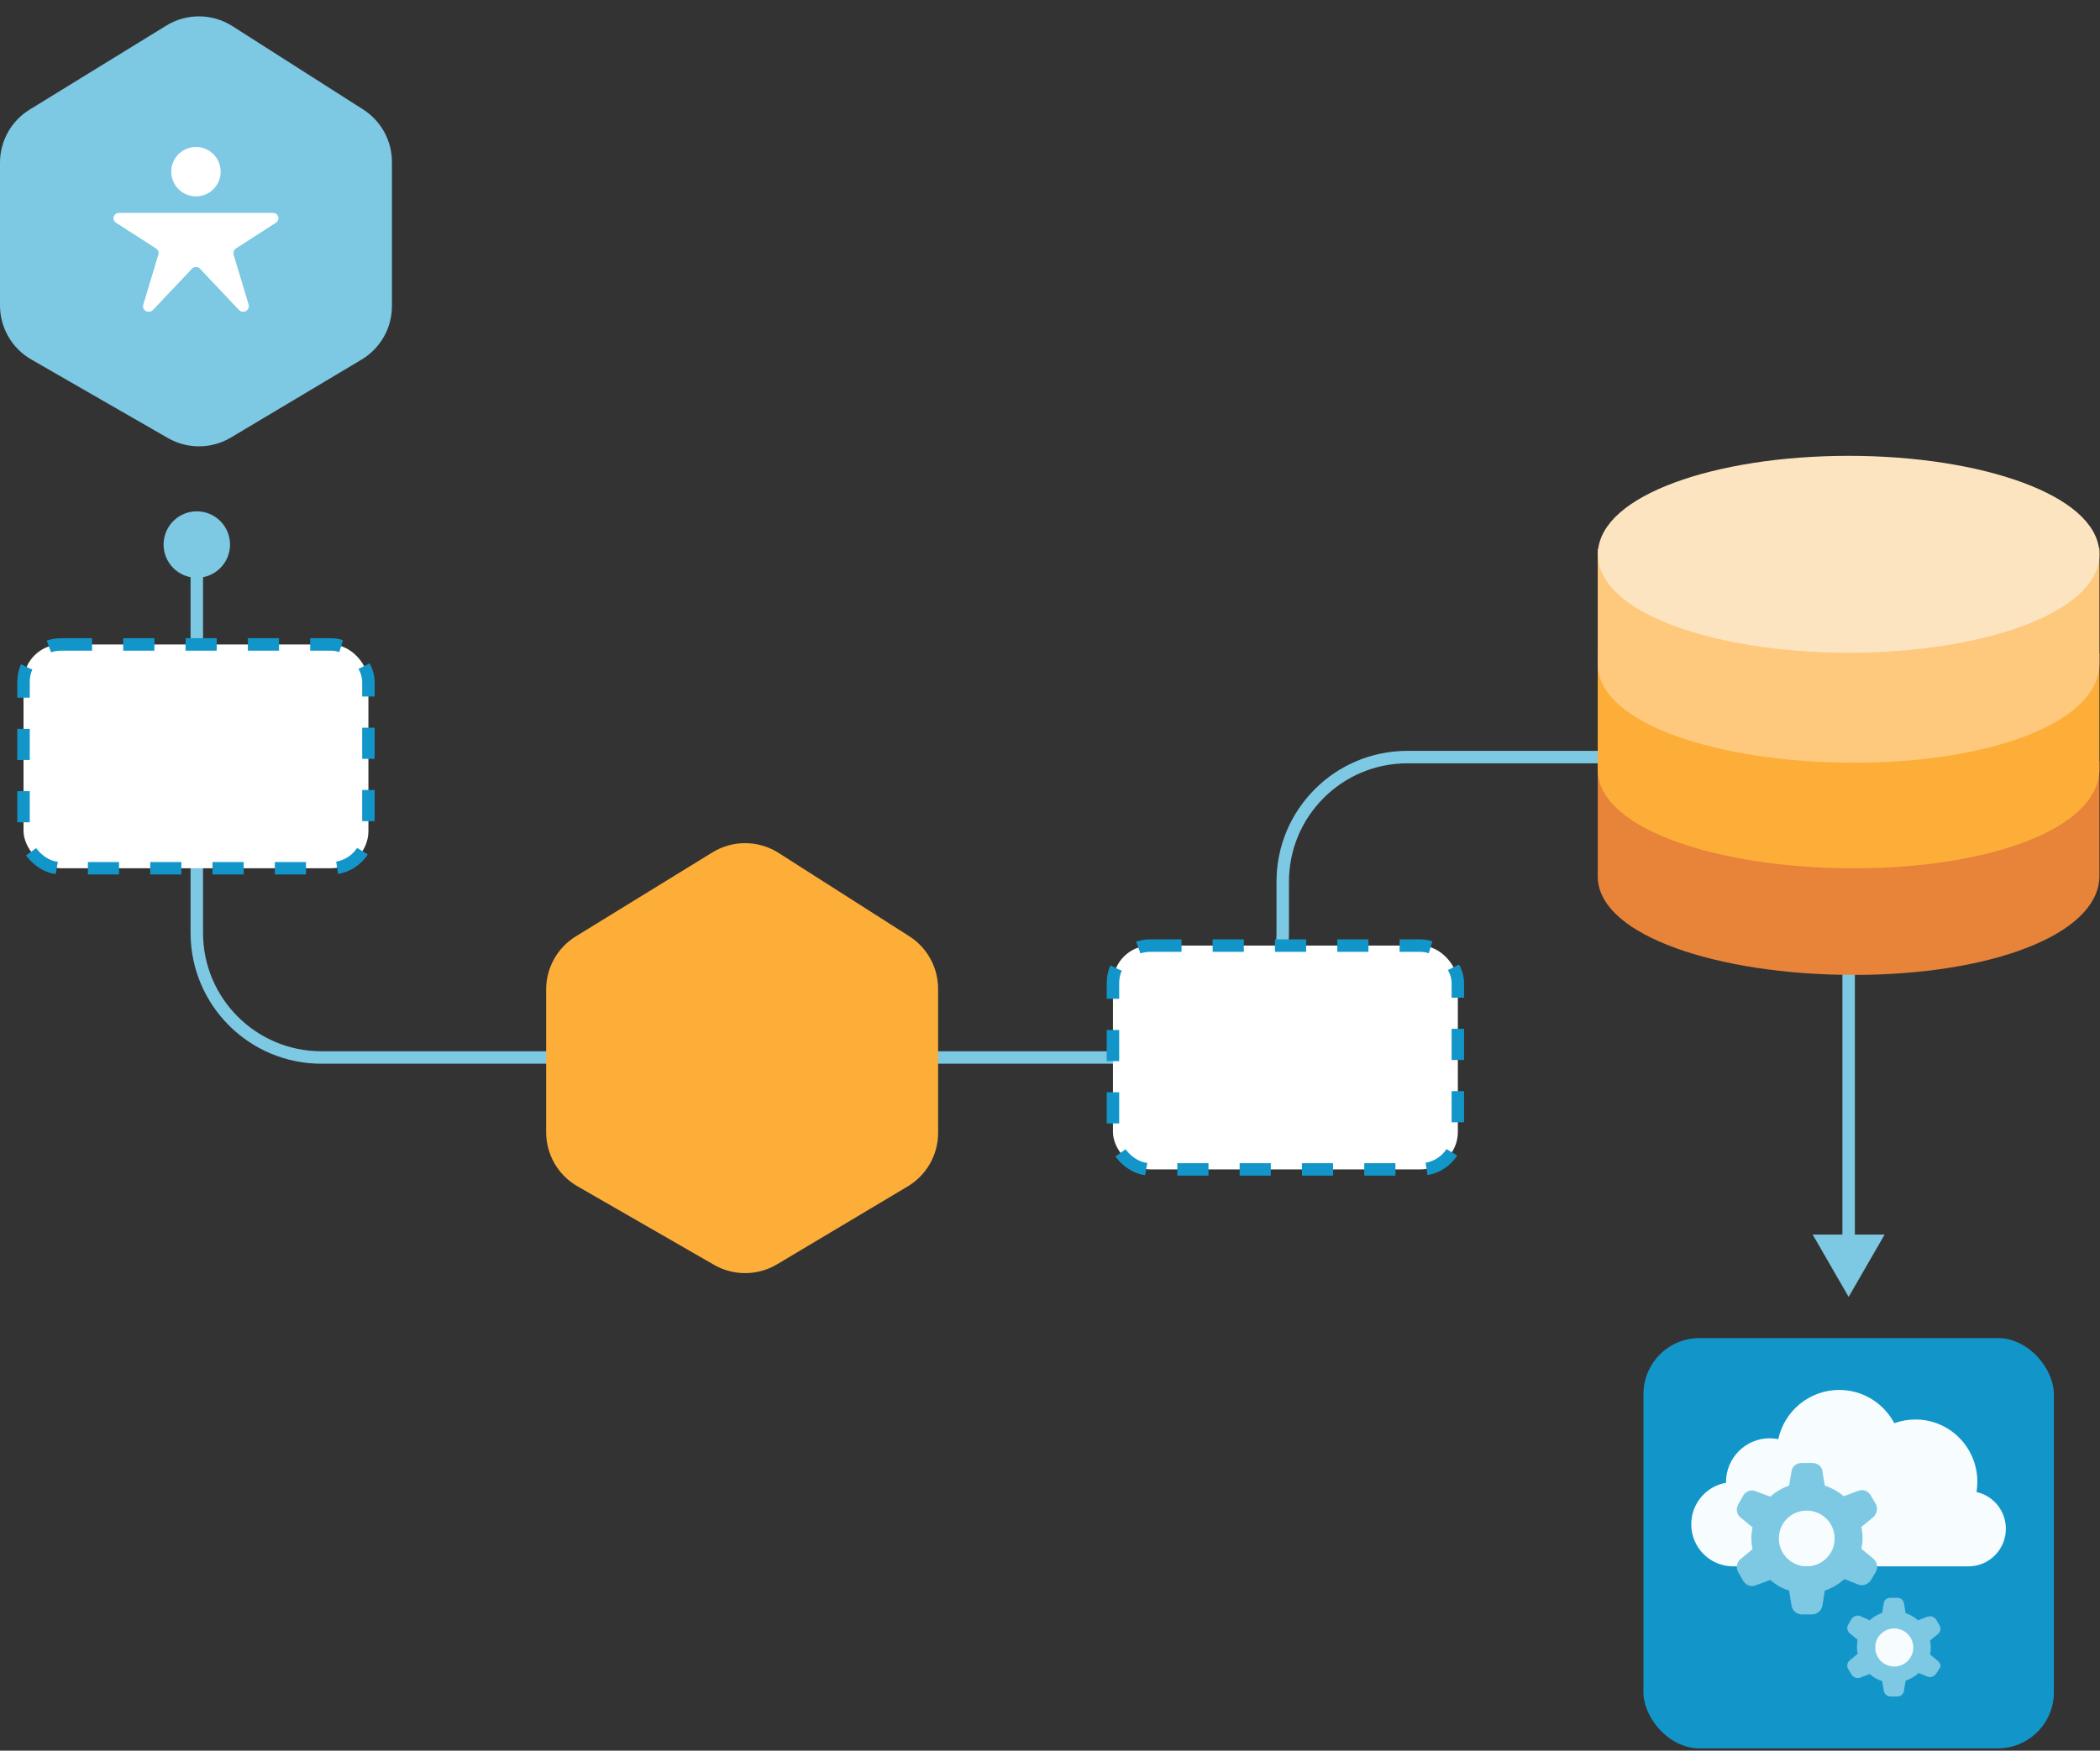
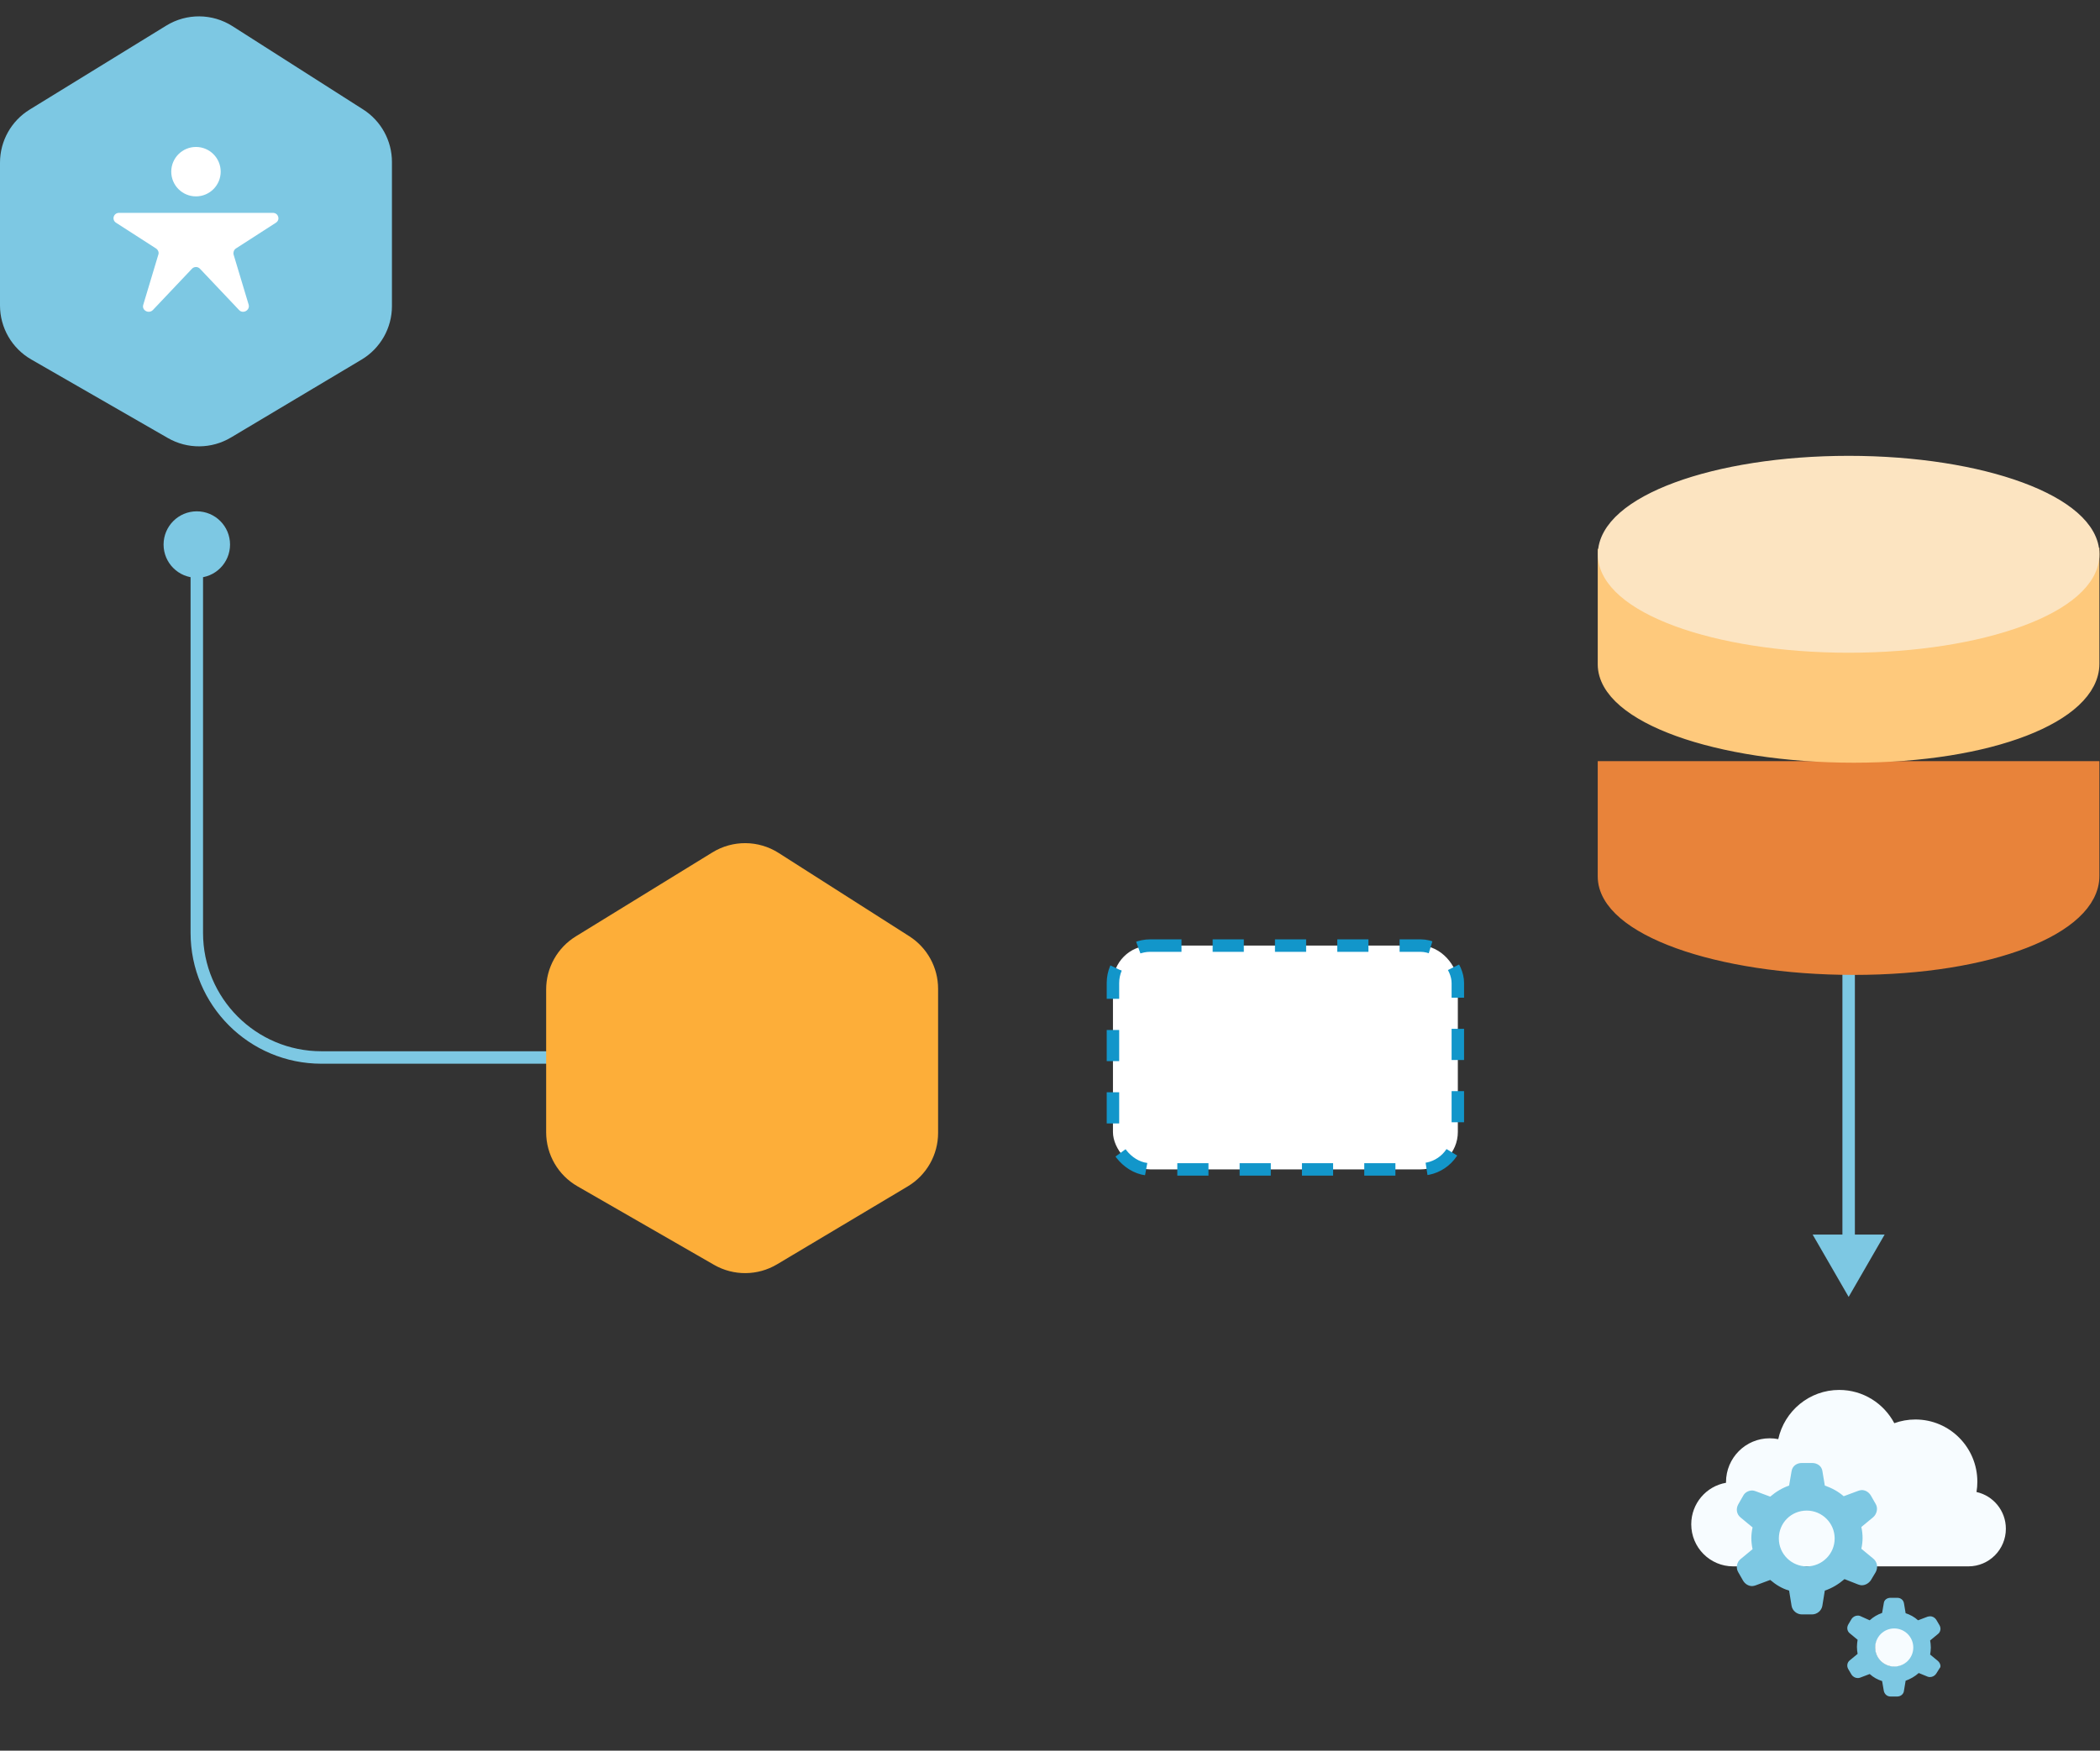
<svg xmlns="http://www.w3.org/2000/svg" width="337" height="281" viewBox="0 0 337 281" fill="none">
  <rect x="0" y="0" width="337" height="281" fill="#333333" stroke="none" />
  <path d="M26.686 4.108L4.762 17.589C1.803 19.409 0 22.634 0 26.107V49.03C0 52.608 1.912 55.914 5.014 57.698L26.943 70.312C30.079 72.116 33.945 72.085 37.052 70.232L58.021 57.723C61.045 55.919 62.898 52.657 62.898 49.135V26C62.898 22.585 61.154 19.405 58.274 17.569L37.301 4.195C34.071 2.136 29.949 2.102 26.686 4.108Z" fill="#7DC8E3" />
  <path d="M26.25 87.407C26.25 90.353 28.638 92.74 31.583 92.74C34.529 92.74 36.916 90.353 36.916 87.407C36.916 84.462 34.529 82.074 31.583 82.074C28.638 82.074 26.25 84.462 26.25 87.407ZM31.583 121.522H32.583V121.522L31.583 121.522ZM30.583 87.407L30.583 121.522L32.583 121.522L32.583 87.407L30.583 87.407ZM30.583 121.522V149.74H32.583V121.522H30.583ZM51.583 170.74H126.403V168.74H51.583V170.74ZM30.583 149.74C30.583 161.338 39.985 170.74 51.583 170.74V168.74C41.09 168.74 32.583 160.234 32.583 149.74H30.583Z" fill="#7DC8E3" />
-   <path d="M135.907 169.74C135.907 166.795 138.295 164.407 141.24 164.407C144.186 164.407 146.574 166.795 146.574 169.74C146.574 172.686 144.186 175.074 141.24 175.074C138.295 175.074 135.907 172.686 135.907 169.74ZM141.24 168.74H185.848V170.74H141.24V168.74ZM204.848 149.74V141.522H206.848V149.74H204.848ZM225.848 120.522H296.664V122.522H225.848V120.522ZM204.848 141.522C204.848 129.924 214.25 120.522 225.848 120.522V122.522C215.355 122.522 206.848 131.029 206.848 141.522H204.848ZM185.848 168.74C196.341 168.74 204.848 160.234 204.848 149.74H206.848C206.848 161.338 197.446 170.74 185.848 170.74V168.74Z" fill="#7DC8E3" />
  <path d="M114.331 136.818L92.407 150.299C89.448 152.118 87.645 155.343 87.645 158.817V181.74C87.645 185.318 89.557 188.624 92.659 190.408L114.587 203.022C117.723 204.826 121.589 204.795 124.696 202.942L145.665 190.433C148.69 188.629 150.542 185.367 150.542 181.845V158.71C150.542 155.295 148.799 152.115 145.919 150.279L124.945 136.905C121.716 134.845 117.594 134.812 114.331 136.818Z" fill="#FDAE39" />
-   <rect x="3.776" y="103.441" width="55.345" height="35.925" rx="6" fill="white" stroke="#1296CA" stroke-width="2" stroke-dasharray="5 5" />
  <rect x="178.603" y="151.778" width="55.345" height="35.925" rx="6" fill="white" stroke="#1296CA" stroke-width="2" stroke-dasharray="5 5" />
  <path d="M296.664 208.169L290.89 198.169L302.437 198.169L296.664 208.169ZM297.664 154.986L297.664 199.169L295.664 199.169L295.664 154.986L297.664 154.986Z" fill="#7DC8E3" />
  <path d="M297.511 154.986C319.389 154.986 335.403 148.508 335.403 140.61V123.671H257.898V140.685C257.898 148.583 275.633 154.986 297.511 154.986Z" fill="#E8833A" />
  <path d="M335.403 123.499V123.671M335.403 123.671V140.61C335.403 148.508 319.389 154.986 297.511 154.986C275.633 154.986 257.898 148.583 257.898 140.685V123.671H335.403Z" stroke="#E8833A" stroke-width="3" />
-   <path d="M297.511 137.873C319.389 137.873 335.403 131.395 335.403 123.497V106.386L257.898 106.558V123.572C257.898 131.47 275.633 137.873 297.511 137.873Z" fill="#FDAE39" stroke="#FDAE39" stroke-width="3" />
  <path d="M297.511 120.924C319.389 120.924 335.403 114.446 335.403 106.547V89.437L257.898 89.609V106.622C257.898 114.521 275.633 120.924 297.511 120.924Z" fill="#FEC97C" stroke="#FEC97C" stroke-width="3" />
  <ellipse cx="296.664" cy="88.969" rx="38.745" ry="14.302" fill="#FCE4C1" stroke="#FCE4C1" stroke-width="3" />
-   <rect x="263.734" y="214.777" width="65.86" height="65.86" rx="9" fill="#1296CA" />
-   <rect x="12.16" y="17.742" width="38.577" height="38.577" rx="4" fill="#7DC8E3" />
  <mask id="mask0_1_11" style="mask-type:luminance" maskUnits="userSpaceOnUse" x="12" y="17" width="39" height="40">
    <rect x="12.16" y="17.742" width="38.577" height="38.577" rx="4" fill="white" />
  </mask>
  <g mask="url(#mask0_1_11)">
    <path d="M31.449 31.521C33.639 31.521 35.415 29.745 35.415 27.555C35.415 25.364 33.639 23.588 31.449 23.588C29.258 23.588 27.482 25.364 27.482 27.555C27.482 29.745 29.258 31.521 31.449 31.521Z" fill="white" />
    <path d="M43.789 34.166H31.449H19.108C18.227 34.166 17.874 35.267 18.623 35.752L25.058 39.895C25.367 40.116 25.543 40.512 25.411 40.865L22.987 48.93C22.722 49.812 23.868 50.429 24.529 49.768L30.788 43.157C31.14 42.76 31.757 42.76 32.11 43.157L38.368 49.768C38.985 50.429 40.131 49.812 39.911 48.93L37.487 40.865C37.399 40.512 37.531 40.116 37.84 39.895L44.274 35.752C45.023 35.267 44.671 34.166 43.789 34.166Z" fill="white" />
  </g>
  <path fill-rule="evenodd" clip-rule="evenodd" d="M278.127 251.421C278.127 251.421 278.127 251.421 278.127 251.421C274.414 251.421 271.405 248.396 271.405 244.665C271.405 241.325 273.816 238.551 276.984 238.006C276.983 237.973 276.983 237.941 276.983 237.908C276.983 234.018 280.121 230.865 283.991 230.865C284.462 230.865 284.923 230.911 285.368 231C286.353 226.483 290.358 223.102 295.148 223.102C298.979 223.102 302.307 225.264 303.99 228.44C305.047 228.056 306.187 227.846 307.377 227.846C312.867 227.846 317.317 232.319 317.317 237.836C317.317 238.399 317.271 238.95 317.182 239.487C319.877 240.082 321.894 242.496 321.894 245.383C321.894 248.718 319.205 251.421 315.887 251.421C315.887 251.421 315.887 251.421 315.887 251.421V251.421L278.127 251.421Z" fill="#F7FCFF" />
  <path fill-rule="evenodd" clip-rule="evenodd" d="M309.743 265.576L310.983 266.6C311.414 266.977 311.522 267.57 311.252 267.785L310.713 268.648C310.497 268.971 310.119 269.187 309.743 269.187C309.635 269.187 309.473 269.187 309.365 269.133L307.91 268.54C307.318 269.079 306.563 269.51 305.808 269.779L305.539 271.396C305.485 271.935 305 272.313 304.461 272.313H303.383C302.844 272.313 302.413 271.935 302.305 271.396L302.035 269.833C301.335 269.618 300.635 269.241 300.042 268.702L298.479 269.294C298.371 269.348 298.209 269.348 298.101 269.348C297.724 269.348 297.347 269.133 297.131 268.809L296.592 267.893C296.323 267.408 296.431 266.815 296.862 266.492L298.101 265.468C298.048 265.144 297.994 264.713 297.994 264.336C297.994 263.959 298.047 263.581 298.101 263.204L296.862 262.18C296.431 261.857 296.323 261.264 296.592 260.779L297.131 259.862C297.347 259.539 297.724 259.323 298.101 259.323C298.209 259.323 298.371 259.323 298.479 259.377L300.042 260.078C300.635 259.539 301.281 259.162 302.036 258.892L302.305 257.329C302.36 256.79 302.844 256.467 303.383 256.467H304.461C305 256.467 305.432 256.79 305.539 257.329L305.809 258.946C306.51 259.162 307.21 259.539 307.803 260.078L309.366 259.485C309.42 259.485 309.487 259.472 309.554 259.458C309.622 259.445 309.689 259.431 309.743 259.431C310.12 259.431 310.498 259.647 310.713 259.97L311.252 260.886C311.522 261.372 311.414 261.964 310.983 262.288L309.743 263.312C309.797 263.635 309.851 264.066 309.851 264.444C309.851 264.821 309.797 265.198 309.743 265.576ZM300.958 264.498C300.958 266.114 302.305 267.462 303.922 267.462C305.593 267.462 306.887 266.114 306.887 264.498C306.887 262.881 305.539 261.533 303.922 261.533C302.305 261.533 300.958 262.881 300.958 264.498Z" fill="#7DC8E3" />
  <path fill-rule="evenodd" clip-rule="evenodd" d="M300.217 240.031L301.007 241.414C301.402 242.073 301.205 242.995 300.612 243.522L298.702 245.103C298.833 245.695 298.899 246.289 298.899 246.882C298.899 247.409 298.833 248.001 298.702 248.594L300.611 250.175C301.27 250.702 301.402 251.623 301.006 252.349L300.216 253.666C299.887 254.127 299.36 254.456 298.767 254.456C298.57 254.456 298.372 254.391 298.175 254.325L296.001 253.468C295.079 254.258 294.025 254.917 292.839 255.313L292.444 257.75C292.312 258.54 291.588 259.133 290.797 259.133H289.151C288.36 259.133 287.636 258.54 287.504 257.751L287.109 255.313C285.989 254.984 285.001 254.391 284.079 253.6L281.774 254.457L281.768 254.459C281.572 254.524 281.376 254.588 281.181 254.588C280.588 254.588 280.061 254.259 279.732 253.732L278.941 252.349C278.546 251.69 278.678 250.768 279.336 250.241L281.247 248.66C281.115 248.068 281.049 247.409 281.049 246.882C281.049 246.355 281.115 245.762 281.247 245.169L279.336 243.588C278.678 243.061 278.546 242.205 278.941 241.48L279.732 240.097C279.995 239.57 280.588 239.241 281.181 239.241C281.378 239.241 281.576 239.307 281.774 239.373L281.774 239.373L284.079 240.229C285.001 239.438 285.989 238.846 287.109 238.45L287.504 236.145C287.636 235.289 288.36 234.828 289.151 234.828H290.797C291.588 234.828 292.312 235.289 292.444 236.079L292.84 238.45C293.96 238.846 294.948 239.373 295.87 240.163L298.175 239.307C298.372 239.241 298.57 239.175 298.768 239.175C299.36 239.175 299.887 239.504 300.217 240.031ZM285.462 246.947C285.462 249.45 287.504 251.426 289.941 251.426C292.379 251.426 294.42 249.45 294.42 246.947C294.42 244.444 292.379 242.468 289.941 242.468C287.438 242.468 285.462 244.444 285.462 246.947Z" fill="#7DC8E3" />
  <circle cx="303.978" cy="264.446" r="3.059" fill="#F7FCFF" />
</svg>